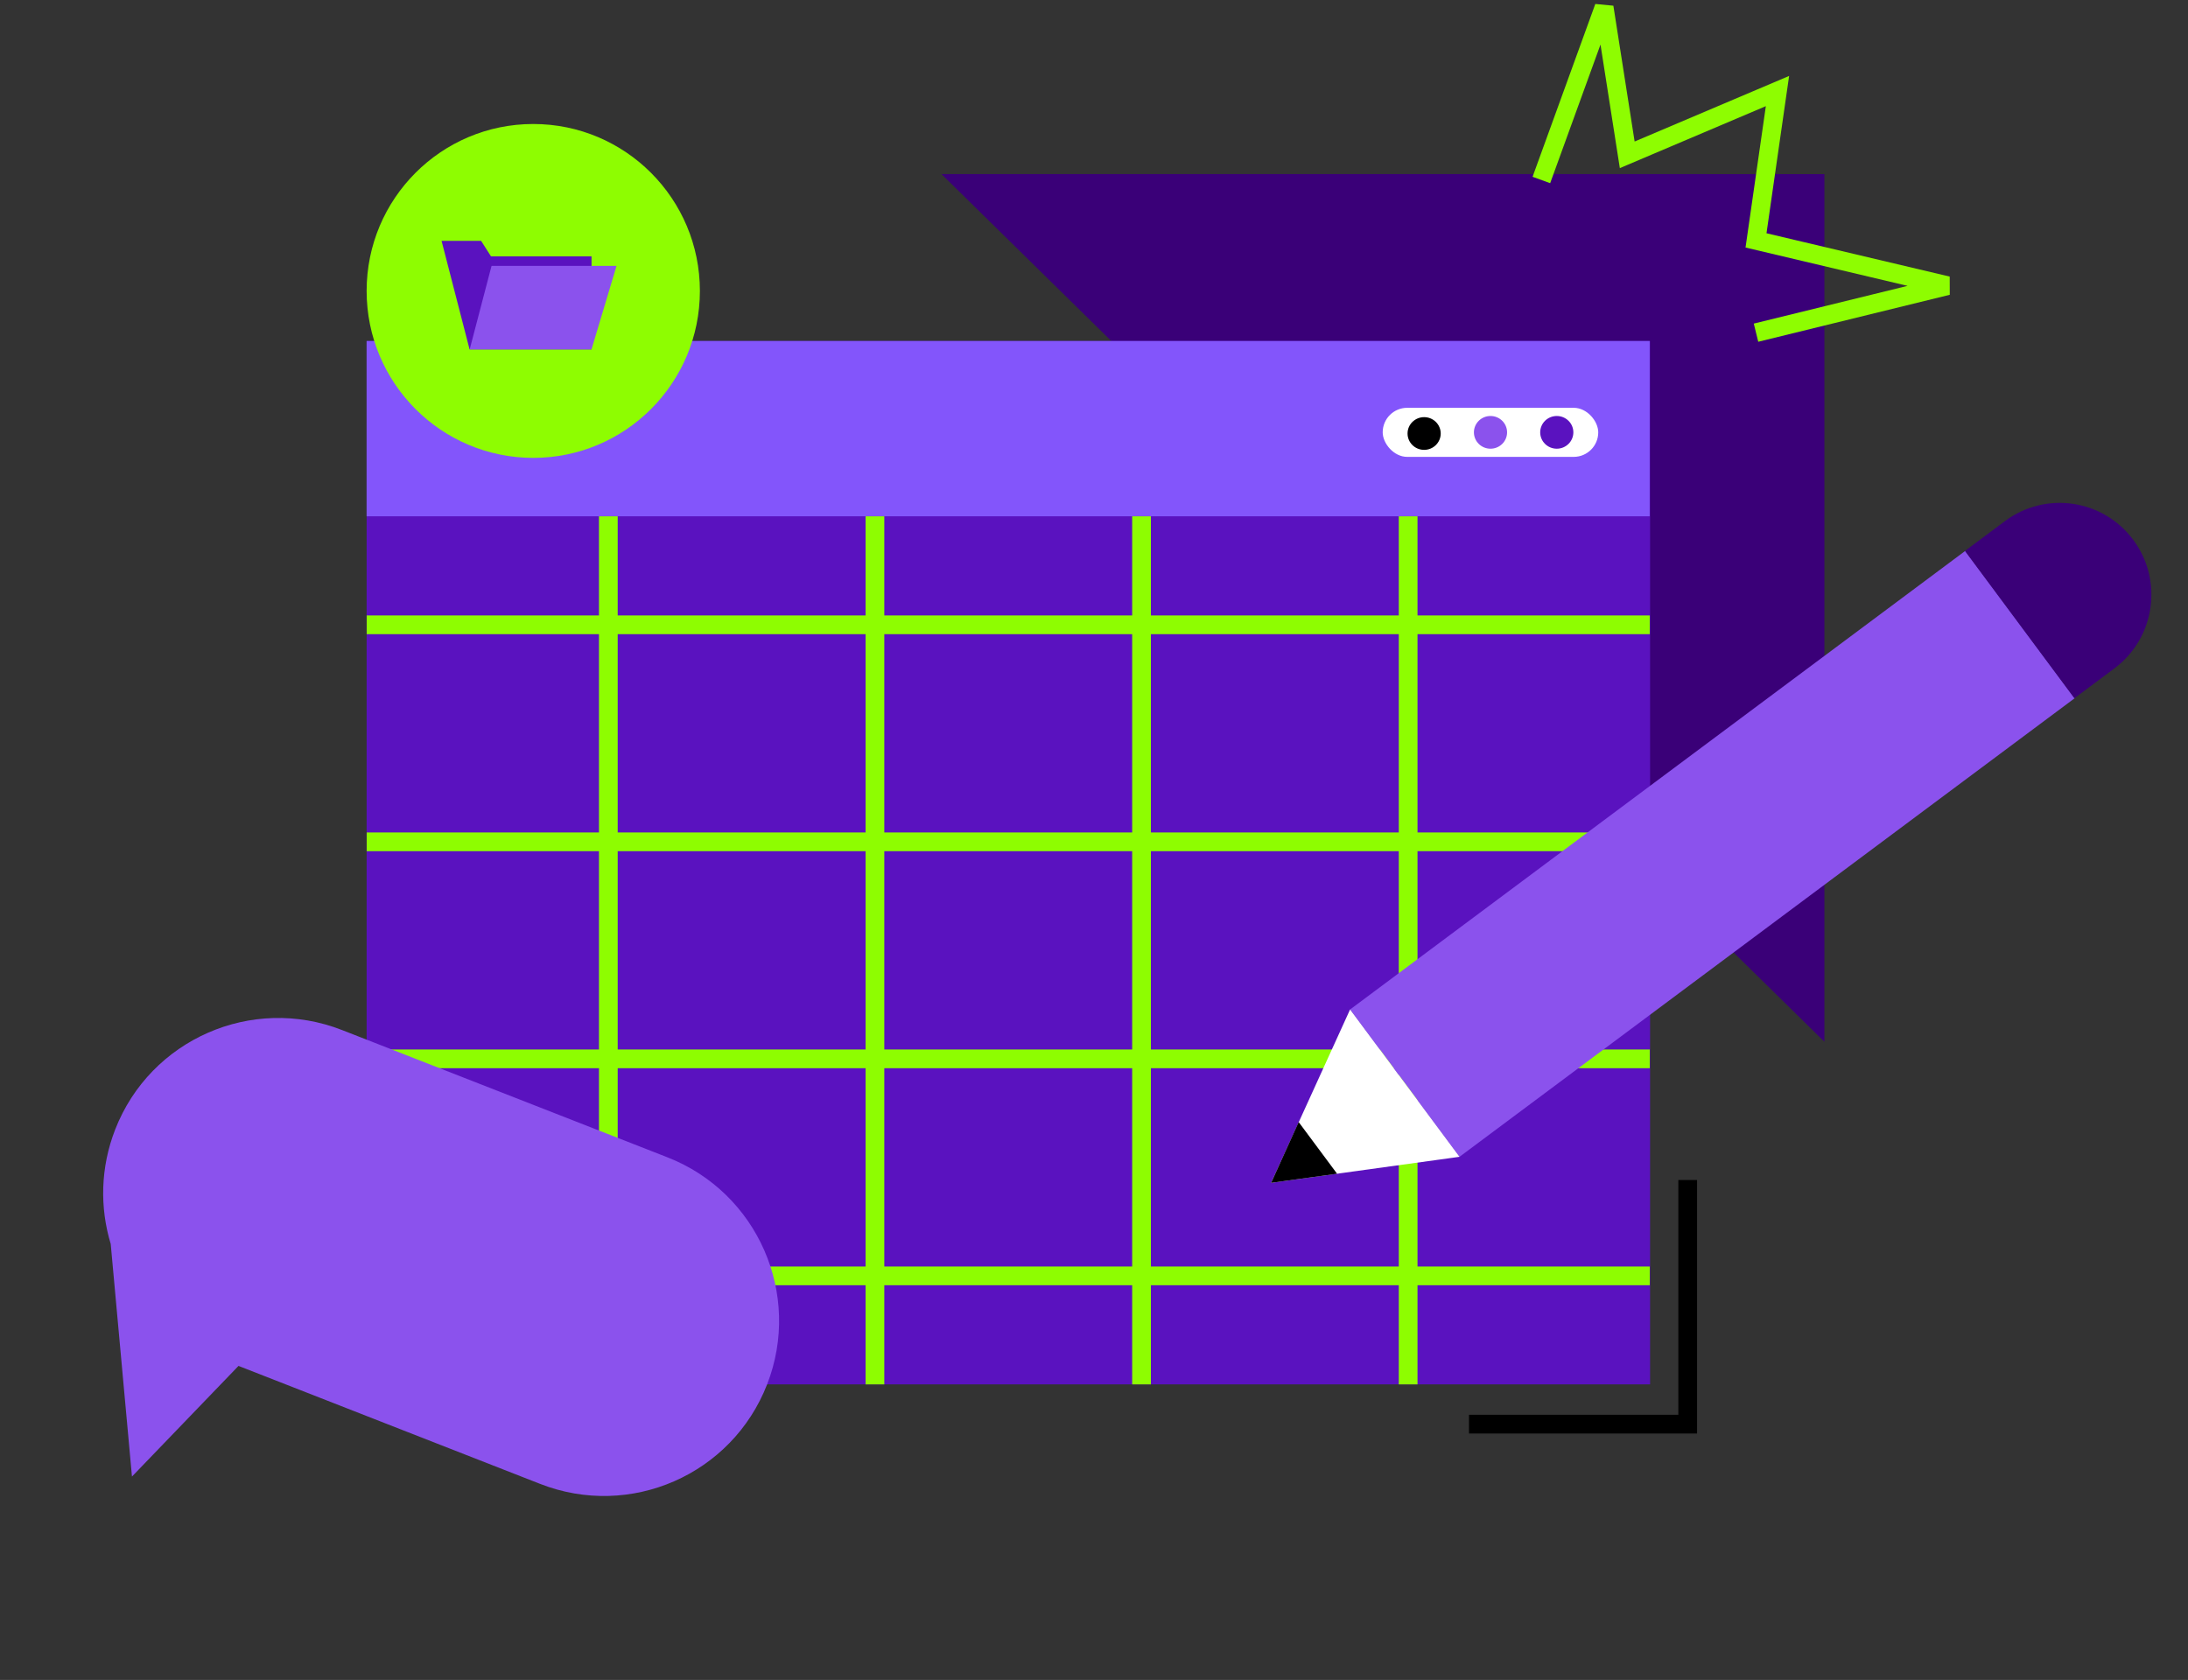
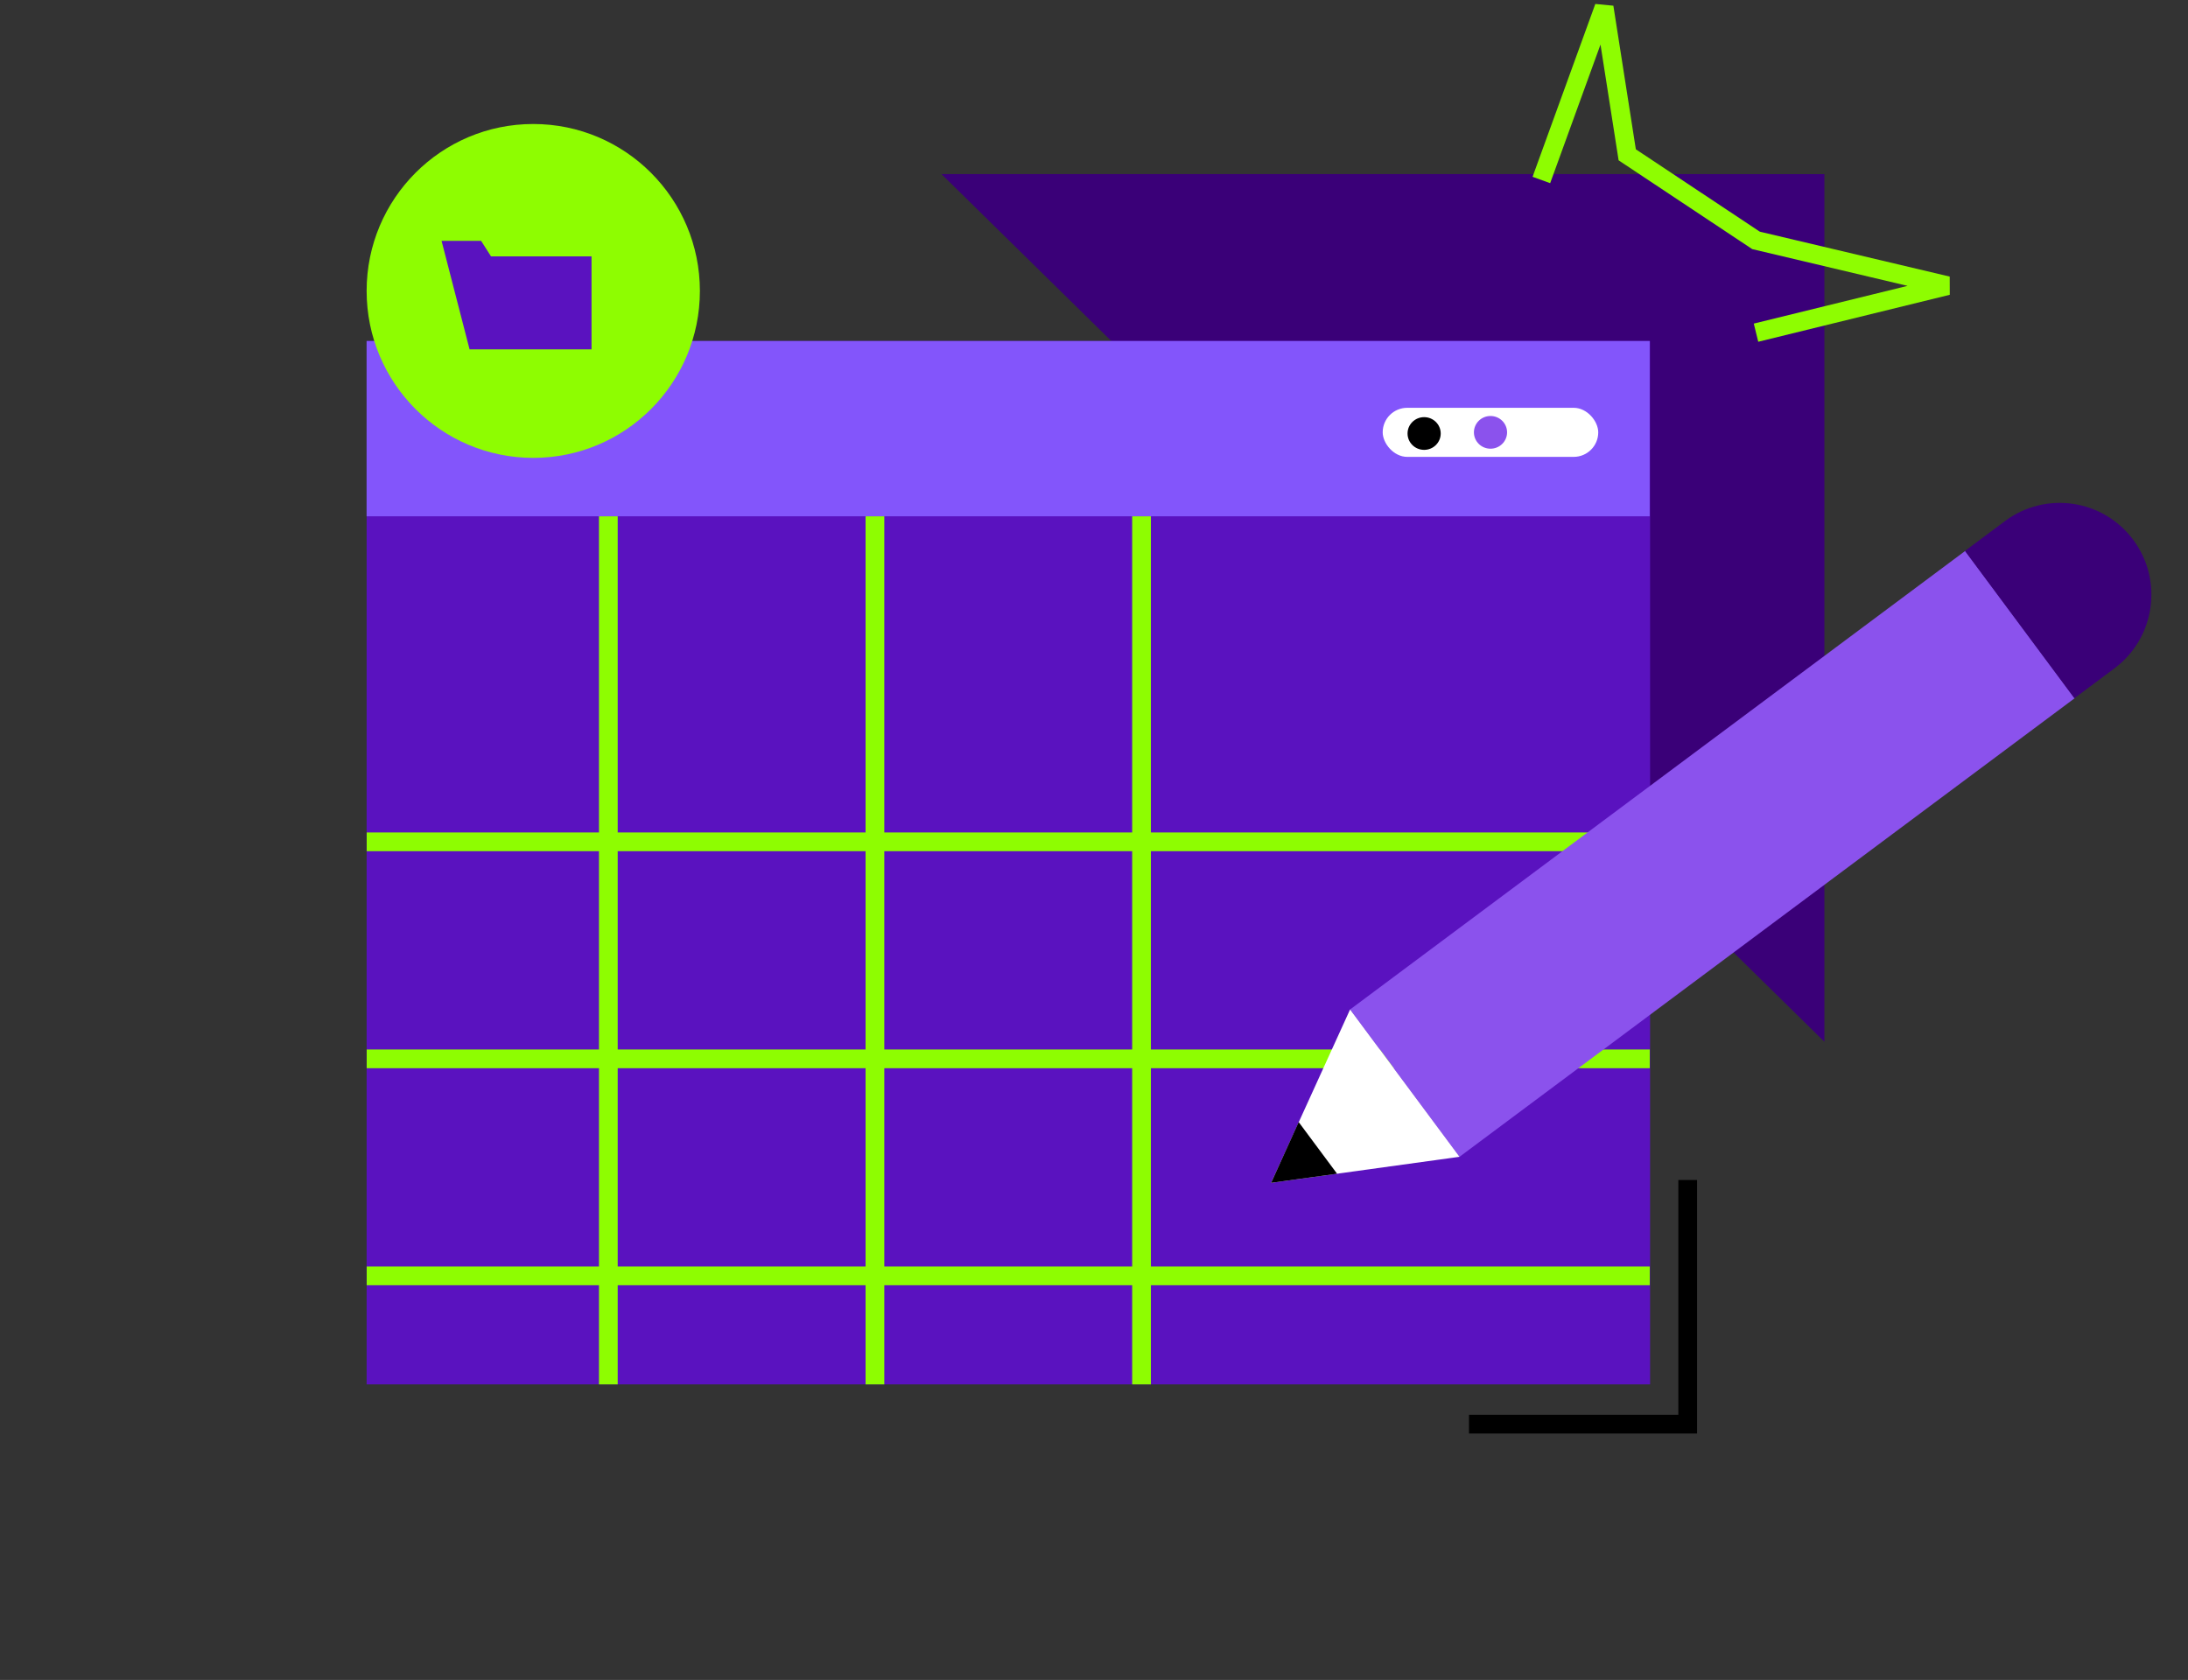
<svg xmlns="http://www.w3.org/2000/svg" width="306" height="235" viewBox="0 0 306 235" fill="none">
  <rect x="0" y="0" width="306" height="235" fill="#333333" stroke="none" />
  <path d="M255.148 24.354L255.148 145.724L131.664 24.352L255.148 24.354Z" fill="#3A0078" />
  <rect x="51.273" y="47.702" width="179.497" height="145.952" fill="#5A12BF" />
  <rect x="51.273" y="47.702" width="179.443" height="24.52" fill="#8355FB" />
  <rect x="193.375" y="57.045" width="30.145" height="6.865" rx="3.433" fill="white" />
  <ellipse cx="199.17" cy="60.641" rx="2.319" ry="2.288" fill="black" />
  <ellipse cx="208.452" cy="60.479" rx="2.319" ry="2.288" fill="#8B52ED" />
-   <ellipse cx="217.721" cy="60.479" rx="2.319" ry="2.288" fill="#5A12BF" />
  <path d="M85.078 72.224V193.655" stroke="#8EFD01" stroke-width="2.619" />
-   <path d="M230.727 87.402L51.284 87.402" stroke="#8EFD01" stroke-width="2.619" />
  <path d="M122.363 72.224V193.655" stroke="#8EFD01" stroke-width="2.619" />
  <path d="M230.727 117.76L51.284 117.76" stroke="#8EFD01" stroke-width="2.619" />
  <path d="M159.648 72.224V193.655" stroke="#8EFD01" stroke-width="2.619" />
  <path d="M230.727 148.118L51.284 148.118" stroke="#8EFD01" stroke-width="2.619" />
-   <path d="M196.934 72.224V193.655" stroke="#8EFD01" stroke-width="2.619" />
  <path d="M230.727 178.476L51.284 178.476" stroke="#8EFD01" stroke-width="2.619" />
  <path d="M236.031 165.064L236.031 199.217L205.444 199.217" stroke="black" stroke-width="2.619" />
-   <path d="M245.585 46.537L272.371 39.964L245.585 33.627L248.587 12.736L227.574 21.656L224.342 1L215.567 25.177" stroke="#8EFD01" stroke-width="2.619" />
-   <path fill-rule="evenodd" clipRule="evenodd" d="M47.841 144.09C35.233 139.157 21.026 145.384 16.11 157.999C14.035 163.323 13.946 168.933 15.484 174.01L18.456 206.55L33.356 191.071L75.548 207.578C88.156 212.511 102.363 206.284 107.279 193.669C112.196 181.054 105.96 166.829 93.352 161.896L47.841 144.09Z" fill="#8B52ED" />
+   <path d="M245.585 46.537L272.371 39.964L245.585 33.627L227.574 21.656L224.342 1L215.567 25.177" stroke="#8EFD01" stroke-width="2.619" />
  <rect width="25.669" height="107.278" transform="matrix(-0.596 -0.803 0.802 -0.598 204.121 161.818)" fill="#8B52ED" />
  <path d="M290.109 97.676L274.803 77.07L280.405 72.892C286.086 68.654 294.119 69.831 298.346 75.521C302.572 81.211 301.393 89.259 295.711 93.497L290.109 97.676Z" fill="#3A0078" />
  <path d="M177.772 165.46L188.813 141.213L204.119 161.819L177.772 165.46Z" fill="white" />
  <path d="M177.772 165.461L181.627 156.962L186.996 164.189L177.772 165.461Z" fill="black" />
  <ellipse cx="74.578" cy="40.698" rx="23.304" ry="23.352" fill="#8EFD01" />
  <path d="M65.672 48.871L61.754 33.692H67.285L68.668 35.861H82.728V48.871H65.672Z" fill="#5A12BF" />
-   <path d="M68.744 37.196H86.222L82.726 48.872H65.688L68.744 37.196Z" fill="#8B52ED" />
</svg>